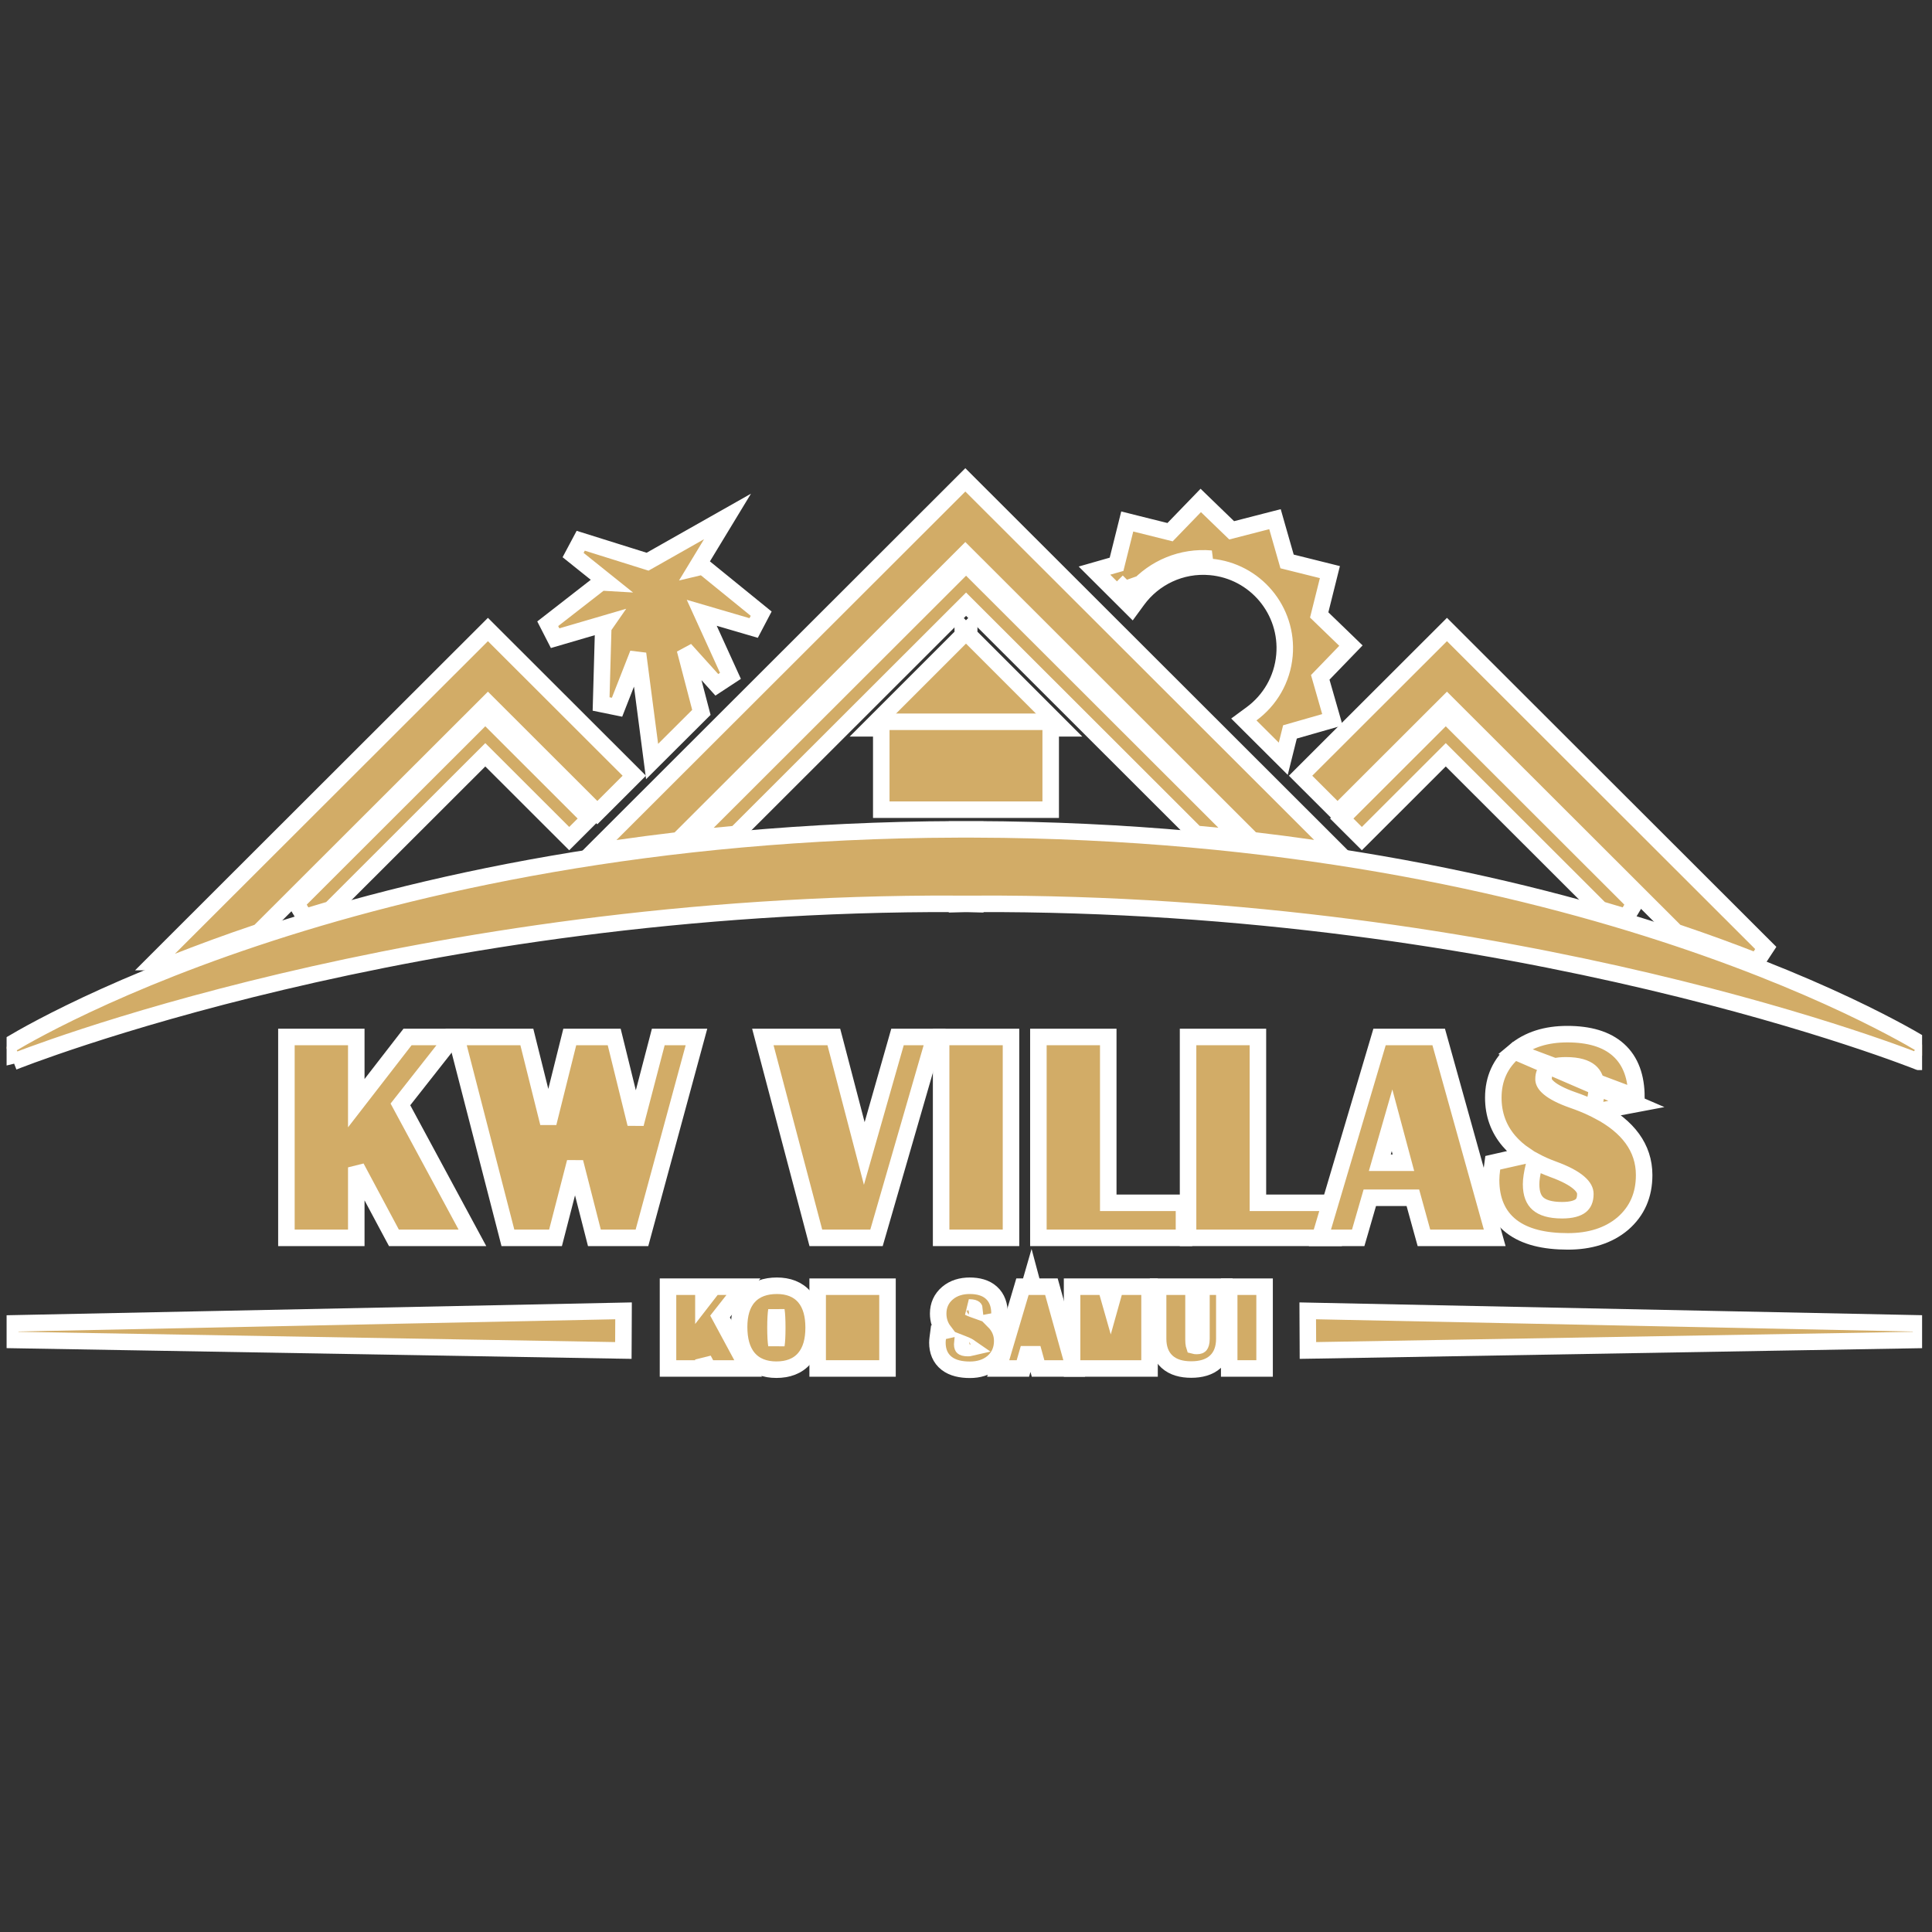
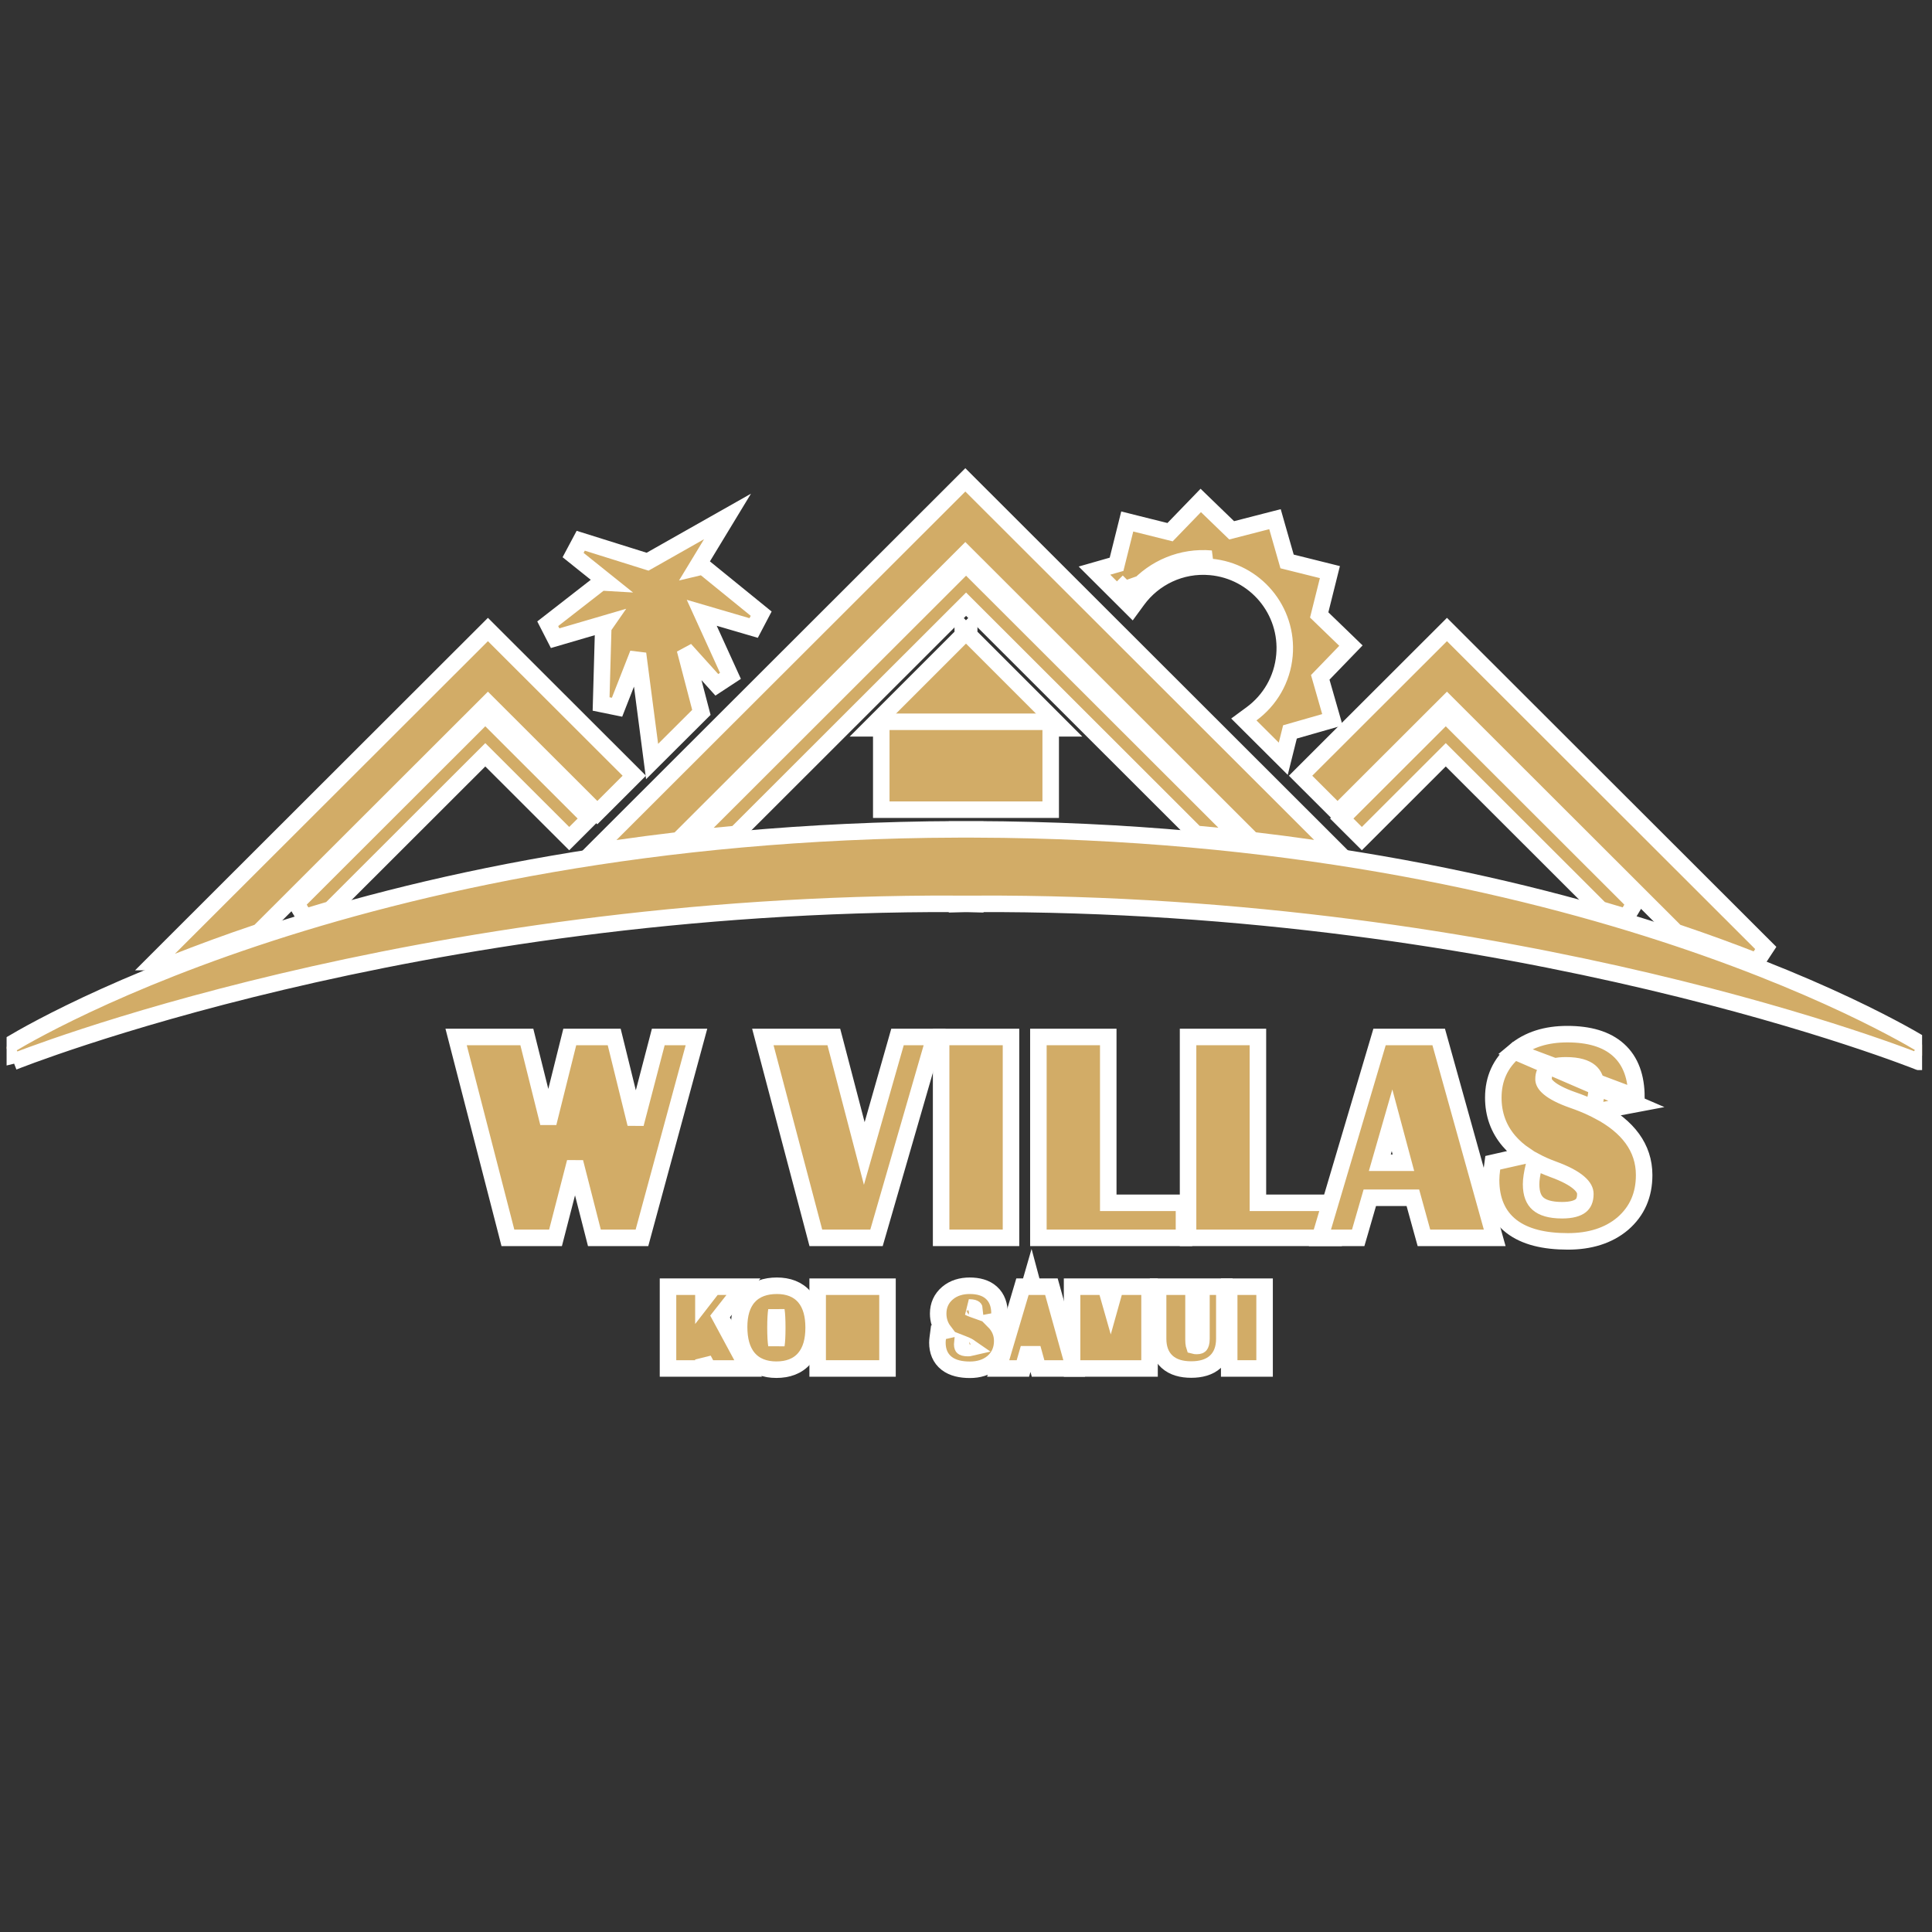
<svg xmlns="http://www.w3.org/2000/svg" width="117" height="117" viewBox="0 0 117 117" fill="none">
  <rect x="0" y="0" width="117" height="117" fill="#333333" stroke="none" />
  <g id="KW 1" clip-path="url(#clip0_2_376)">
    <g id="Group">
      <path id="Vector" d="M68.12 35.684L67.641 35.207L68.12 35.684ZM68.12 35.684C68.105 35.704 68.089 35.725 68.074 35.745L68.478 36.041L68.831 35.687L68.793 35.649C69.898 34.401 71.559 33.675 73.346 33.833L68.12 35.684ZM73.076 30.654L72.717 30.306L72.369 30.666L70.858 32.228L68.75 31.702L68.265 31.58L68.144 32.065L67.617 34.174L67.098 34.322L66.28 34.556L66.883 35.157L68.125 36.395L68.537 36.806L68.881 36.336C69.869 34.986 71.517 34.173 73.302 34.331L73.302 34.331C76.019 34.571 78.026 36.967 77.786 39.683C77.657 41.152 76.897 42.413 75.795 43.225L75.326 43.57L75.739 43.982L77.089 45.327L77.713 45.949L77.927 45.093L78.119 44.324L80.208 43.726L80.689 43.589L80.551 43.108L79.953 41.02L81.464 39.457L81.811 39.098L81.452 38.75L79.889 37.24L80.416 35.131L80.537 34.646L80.052 34.525L77.944 34L77.345 31.909L77.212 31.441L76.74 31.562L74.589 32.116L73.076 30.654Z" fill="#D2AC67" stroke="white" />
      <path id="Vector_2" d="M42.402 42.865L41.479 39.332L43.409 41.471L44.235 40.929L42.497 37.111L45.64 38.031L46.096 37.163L42.759 34.451L42.568 34.296L42.328 34.353L42.168 34.391L43.063 32.915L44.057 31.276L42.389 32.22L39.217 34.016L35.168 32.747L34.706 33.614L36.8 35.291L36.577 35.278L36.39 35.267L36.242 35.383L33.17 37.774L33.618 38.648L36.705 37.744L36.616 37.872L36.532 37.994L36.528 38.142L36.402 42.632L37.367 42.829L38.637 39.587L39.359 45.112L39.49 46.117L40.207 45.402L42.271 43.345L42.475 43.142L42.402 42.865Z" fill="#D2AC67" stroke="white" />
-       <path id="Vector_3" d="M0.616 80.146L0.618 81.145L37.244 81.775L37.75 81.783L37.753 81.277L37.759 79.896L37.761 79.383L37.249 79.394L0.616 80.146Z" fill="#D2AC67" stroke="white" />
-       <path id="Vector_4" d="M116.338 81.145L116.34 80.146L79.707 79.394L79.195 79.383L79.197 79.896L79.204 81.277L79.206 81.783L79.712 81.775L116.338 81.145Z" fill="#D2AC67" stroke="white" />
      <path id="Vector_5" d="M116.389 63.84C116.658 63.419 116.658 63.419 116.658 63.419L116.657 63.418L116.653 63.416L116.64 63.408L116.593 63.378C116.551 63.352 116.489 63.314 116.407 63.265C116.244 63.167 116.001 63.024 115.68 62.842C115.037 62.48 114.081 61.964 112.817 61.345C110.291 60.109 106.538 58.463 101.617 56.817C91.864 53.556 77.524 50.295 59.06 50.225V50.224H58.56L58.528 50.224L58.508 50.224L58.488 50.224L58.456 50.224H57.956V50.225C39.517 50.295 25.19 53.547 15.437 56.805C10.516 58.448 6.76 60.093 4.228 61.331C2.961 61.95 2.001 62.468 1.353 62.833C1.03 63.015 0.784 63.16 0.618 63.259C0.535 63.309 0.472 63.348 0.428 63.375L0.378 63.406L0.364 63.414L0.359 63.418L0.813 64.305L0.813 64.304C0.91 64.266 24.968 54.606 57.956 54.735V54.751L58.468 54.738L58.482 54.738C58.488 54.738 58.497 54.738 58.508 54.738C58.518 54.738 58.527 54.738 58.533 54.738H58.534L58.549 54.738L59.06 54.751V54.735C75.512 54.671 89.744 57.041 99.893 59.44C105.018 60.651 109.099 61.869 111.898 62.783C113.298 63.24 114.376 63.621 115.103 63.888C115.467 64.021 115.743 64.126 115.928 64.197C116.02 64.232 116.089 64.259 116.135 64.278L116.187 64.298L116.199 64.303L116.202 64.304L116.203 64.304L116.389 63.84ZM116.389 63.84L116.658 63.419L116.203 64.304L116.389 63.84Z" fill="#D2AC67" stroke="white" />
      <path id="Vector_6" d="M36.977 50.52L36.122 51.374H37.33H37.33H37.366L37.401 51.368C38.547 51.203 39.716 51.049 40.912 50.908L41.084 50.888L41.206 50.765L58.46 33.531L75.706 50.757L75.829 50.88L76.001 50.9C77.197 51.041 78.365 51.195 79.51 51.359L80.997 51.572L79.934 50.51L58.813 29.413L58.46 29.06L58.107 29.413L36.977 50.52Z" fill="#D2AC67" stroke="white" />
      <path id="Vector_7" d="M42.867 49.778L41.873 50.771L43.27 50.629C43.643 50.592 44.019 50.555 44.397 50.52L44.576 50.503L44.704 50.375L58.504 36.59L72.298 50.37L72.426 50.498L72.606 50.514C72.983 50.549 73.358 50.585 73.731 50.623L75.129 50.764L74.135 49.772L58.857 34.511L58.504 34.158L58.151 34.511L42.867 49.778Z" fill="#D2AC67" stroke="white" />
      <path id="Vector_8" d="M79.116 46.623L78.762 46.977L79.116 47.331L80.647 48.859L81 49.212L81.353 48.859L87.626 42.593L101.41 56.361L101.492 56.444L101.603 56.481C103.353 57.07 104.954 57.659 106.396 58.227L106.933 57.408L87.979 38.475L87.626 38.122L87.273 38.475L79.116 46.623Z" fill="#D2AC67" stroke="white" />
      <path id="Vector_9" d="M81.609 49.216L81.255 49.57L81.609 49.924L82.119 50.433L82.472 50.785L82.825 50.433L87.554 45.709L96.838 54.983L96.929 55.074L97.052 55.109C97.543 55.252 98.027 55.395 98.498 55.539L98.997 54.707L87.907 43.63L87.554 43.277L87.201 43.63L81.609 49.216Z" fill="#D2AC67" stroke="white" />
      <path id="Vector_10" d="M17.946 54.707L18.445 55.539C18.916 55.395 19.4 55.252 19.891 55.109L20.014 55.074L20.105 54.983L29.389 45.709L34.118 50.433L34.471 50.785L34.824 50.433L35.334 49.924L35.688 49.57L35.334 49.216L29.742 43.63L29.389 43.277L29.035 43.63L17.946 54.707Z" fill="#D2AC67" stroke="white" />
      <path id="Vector_11" d="M10.241 57.407L9.387 58.261H10.595H10.595H10.69L10.778 58.226C12.221 57.659 13.821 57.07 15.571 56.481L15.682 56.444L15.765 56.361L29.548 42.593L35.821 48.859L36.174 49.212L36.528 48.859L38.058 47.331L38.412 46.977L38.058 46.623L29.901 38.475L29.548 38.122L29.195 38.475L10.241 57.407Z" fill="#D2AC67" stroke="white" />
-       <path id="Vector_12" d="M26.825 63.607L27.462 62.798H26.432H24.925H24.68L24.53 62.992L21.576 66.807V63.298V62.798H21.076H17.845H17.345V63.298V74.462V74.962H17.845H21.076H21.576V74.462V70.695L23.714 74.698L23.856 74.962H24.155H27.771H28.609L28.211 74.225L24.249 66.881L26.825 63.607Z" fill="#D2AC67" stroke="white" />
      <path id="Vector_13" d="M42.006 63.429L42.177 62.798H41.524H40.251H39.865L39.768 63.172L38.491 68.06L37.289 63.178L37.195 62.798H36.803H34.895H34.505L34.41 63.177L33.205 68.011L31.999 63.177L31.905 62.798H31.514H28.267H27.622L27.783 63.423L30.662 74.587L30.758 74.962H31.146H33.255H33.642L33.739 74.587L34.825 70.379L35.9 74.586L35.996 74.962H36.385H38.494H38.876L38.976 74.593L42.006 63.429Z" fill="#D2AC67" stroke="white" />
      <path id="Vector_14" d="M56.415 63.437L56.6 62.798H55.935H54.73H54.352L54.249 63.161L52.34 69.854L50.594 63.171L50.496 62.798H50.11H46.846H46.197L46.362 63.425L49.309 74.59L49.407 74.962H49.792H52.704H53.08L53.185 74.601L56.415 63.437Z" fill="#D2AC67" stroke="white" />
      <path id="Vector_15" d="M61.225 63.298V62.798H60.725H57.494H56.994V63.298V74.462V74.962H57.494H60.725H61.225V74.462V63.298Z" fill="#D2AC67" stroke="white" />
      <path id="Vector_16" d="M67.115 63.298V62.798H66.615H63.384H62.884V63.298V74.462V74.962H63.384H71.201H71.701V74.462V73.341V72.841H71.201H67.115V63.298Z" fill="#D2AC67" stroke="white" />
      <path id="Vector_17" d="M76.178 63.298V62.798H75.678H72.448H71.948V63.298V74.462V74.962H72.448H80.264H80.764V74.462V73.341V72.841H80.264H76.178V63.298Z" fill="#D2AC67" stroke="white" />
      <path id="Vector_18" d="M87.228 63.163L87.126 62.798H86.746H83.917H83.544L83.438 63.156L80.124 74.32L79.933 74.962H80.603H81.875H82.251L82.356 74.602L82.954 72.535H85.562L86.13 74.595L86.232 74.962H86.612H89.859H90.518L90.341 74.328L87.228 63.163ZM83.561 70.414L84.301 67.843L84.99 70.414H83.561Z" fill="#D2AC67" stroke="white" />
      <path id="Vector_19" d="M99.099 66.856L98.692 66.933L97.186 67.218L96.816 67.288C98.574 68.217 99.568 69.497 99.568 71.162C99.568 72.367 99.145 73.346 98.274 74.101L98.269 74.105L98.269 74.105C97.404 74.835 96.275 75.177 94.95 75.177C93.518 75.177 92.351 74.902 91.533 74.269C90.691 73.618 90.299 72.651 90.299 71.463C90.299 71.266 90.318 71.025 90.354 70.761L90.4 70.416L90.739 70.339L92.296 69.988L92.371 69.971C91.987 69.711 91.655 69.421 91.379 69.097C90.748 68.358 90.433 67.476 90.433 66.475C90.433 65.329 90.862 64.383 91.716 63.666L99.099 66.856ZM99.099 66.856V66.442M99.099 66.856V66.442M99.099 66.442C99.099 65.246 98.766 64.261 98.015 63.585C97.274 62.917 96.211 62.627 94.916 62.627C93.641 62.627 92.564 62.953 91.716 63.666L99.099 66.442ZM92.892 70.593L92.957 70.323C93.294 70.504 93.662 70.666 94.058 70.811L94.06 70.812C94.795 71.078 95.3 71.354 95.613 71.624C95.919 71.888 96.007 72.112 96.007 72.3C96.007 72.678 95.891 72.889 95.722 73.022C95.529 73.172 95.182 73.29 94.599 73.29C93.864 73.29 93.41 73.13 93.142 72.896C92.888 72.674 92.722 72.314 92.722 71.714C92.722 71.422 92.778 71.065 92.892 70.593ZM96.605 66.618L96.492 67.125C96.1 66.936 95.673 66.763 95.215 66.606C94.554 66.372 94.098 66.132 93.816 65.899C93.54 65.671 93.475 65.49 93.475 65.354C93.475 65.04 93.575 64.87 93.732 64.757C93.919 64.622 94.26 64.515 94.833 64.515C95.563 64.515 96.017 64.668 96.284 64.889C96.532 65.095 96.693 65.424 96.693 65.973C96.693 66.123 96.667 66.335 96.605 66.618Z" fill="#D2AC67" stroke="white" />
      <path id="Vector_20" d="M44.387 78.73L45.023 77.921H43.994H43.46H43.215L43.065 78.115L42.598 78.718V78.421V77.921H42.098H40.954H40.454V78.421V82.373V82.873H40.954H42.098H42.598V82.373V82.33L42.746 82.609L42.888 82.873H43.188H44.467H45.305L44.907 82.135L43.606 79.723L44.387 78.73Z" fill="#D2AC67" stroke="white" />
      <path id="Vector_21" d="M49.273 80.403C49.273 79.665 49.118 79.019 48.724 78.552C48.315 78.069 47.725 77.864 47.049 77.864C46.361 77.864 45.758 78.058 45.335 78.529C44.922 78.989 44.76 79.63 44.76 80.361C44.76 81.113 44.917 81.771 45.317 82.246C45.731 82.737 46.33 82.947 47.019 82.947C47.702 82.947 48.299 82.744 48.713 82.261C49.115 81.793 49.273 81.144 49.273 80.403ZM46.962 80.403C46.962 79.905 46.986 79.563 47.017 79.353C47.049 79.56 47.07 79.9 47.07 80.403C47.07 80.909 47.049 81.249 47.017 81.455C46.986 81.242 46.962 80.899 46.962 80.403Z" fill="#D2AC67" stroke="white" />
      <path id="Vector_22" d="M51.161 82.873H51.603H51.661H52.103H53.246H53.746V82.373V78.421V77.921H53.246H52.103H51.661H51.603H51.161H50.017H49.517V78.421V82.373V82.873H50.017H51.161Z" fill="#D2AC67" stroke="white" />
      <path id="Vector_23" d="M60.191 80.015L60.529 79.952V79.537C60.529 79.055 60.393 78.606 60.038 78.286C59.693 77.975 59.225 77.864 58.725 77.864C58.218 77.864 57.756 77.995 57.384 78.308C57.006 78.625 56.815 79.052 56.815 79.549C56.815 79.941 56.93 80.3 57.161 80.605L56.835 80.679L56.79 81.024C56.776 81.126 56.768 81.227 56.768 81.315C56.768 81.811 56.935 82.258 57.33 82.564C57.7 82.85 58.197 82.952 58.737 82.952C59.261 82.952 59.741 82.816 60.12 82.497L60.12 82.497L60.125 82.493C60.51 82.159 60.694 81.721 60.694 81.208C60.694 80.726 60.507 80.332 60.191 80.015ZM58.272 81.373C58.285 81.378 58.297 81.383 58.31 81.387L58.312 81.388C58.555 81.476 58.692 81.558 58.761 81.617C58.764 81.619 58.767 81.622 58.77 81.624C58.736 81.632 58.685 81.638 58.612 81.638C58.392 81.638 58.321 81.589 58.309 81.579C58.305 81.575 58.298 81.568 58.291 81.549C58.282 81.526 58.271 81.481 58.271 81.404C58.271 81.394 58.271 81.384 58.272 81.373ZM58.797 81.654C58.797 81.654 58.797 81.654 58.796 81.652C58.797 81.654 58.797 81.654 58.797 81.654ZM59.029 79.323C58.998 79.312 58.968 79.301 58.937 79.29C58.824 79.25 58.737 79.212 58.672 79.178C58.679 79.178 58.687 79.178 58.695 79.178C58.917 79.178 58.99 79.226 59.003 79.236C59.006 79.239 59.01 79.243 59.015 79.255C59.019 79.266 59.026 79.287 59.029 79.323Z" fill="#D2AC67" stroke="white" />
      <path id="Vector_24" d="M63.775 78.287L63.673 77.921H63.294H62.564L62.452 77.502L62.331 77.921H62.292H61.919L61.813 78.279L60.64 82.231L60.449 82.873H61.119H61.569H61.945L62.05 82.512L62.194 82.014H62.628L62.764 82.506L62.865 82.873H63.246H64.395H65.054L64.877 82.239L63.775 78.287Z" fill="#D2AC67" stroke="white" />
      <path id="Vector_25" d="M69.615 78.421V77.921H69.115H67.936H67.557L67.454 78.286L67.262 78.972L67.066 78.284L66.962 77.921H66.585H65.424H64.924V78.421V82.373V82.873H65.424H65.809H66.222H66.309H66.597H67.237H67.507H67.616H68.007H69.115H69.615V82.373V78.421Z" fill="#D2AC67" stroke="white" />
      <path id="Vector_26" d="M74.144 78.421V77.921H73.644H73.259H72.759V78.421V81.075C72.759 81.329 72.704 81.427 72.679 81.457L72.679 81.457C72.669 81.469 72.633 81.511 72.477 81.511C72.396 81.511 72.345 81.503 72.316 81.495C72.312 81.483 72.308 81.467 72.304 81.445C72.288 81.371 72.278 81.263 72.278 81.111V78.421V77.921H71.778H70.634H70.134V78.421V81.075C70.134 81.62 70.288 82.116 70.676 82.467C71.054 82.81 71.572 82.938 72.139 82.938C72.706 82.938 73.224 82.81 73.603 82.467C73.99 82.116 74.144 81.62 74.144 81.075V78.421Z" fill="#D2AC67" stroke="white" />
      <path id="Vector_27" d="M76.582 78.421V77.921H76.082H74.939H74.439V78.421V82.373V82.873H74.939H76.082H76.582V82.373V78.421Z" fill="#D2AC67" stroke="white" />
      <path id="Vector_28" d="M53.516 43.253L52.662 44.107H53.869H58.193H58.304H58.693H58.804H63.129H64.336L63.482 43.253L59.158 38.929L58.693 38.464V38.075L58.499 38.27L58.304 38.075V38.464L57.84 38.929L53.516 43.253Z" fill="#D2AC67" stroke="white" />
      <path id="Vector_29" d="M53.869 43.71H53.369V44.21V48.534V49.034H53.869H58.193H58.304H58.693H58.804H63.129H63.629V48.534V44.21V43.71H63.129H58.804H58.693H58.304H58.193H53.869Z" fill="#D2AC67" stroke="white" />
    </g>
  </g>
  <defs>
    <clipPath id="clip0_2_376">
      <rect width="116" height="116" fill="white" transform="translate(0.4 0.2)" />
    </clipPath>
  </defs>
</svg>